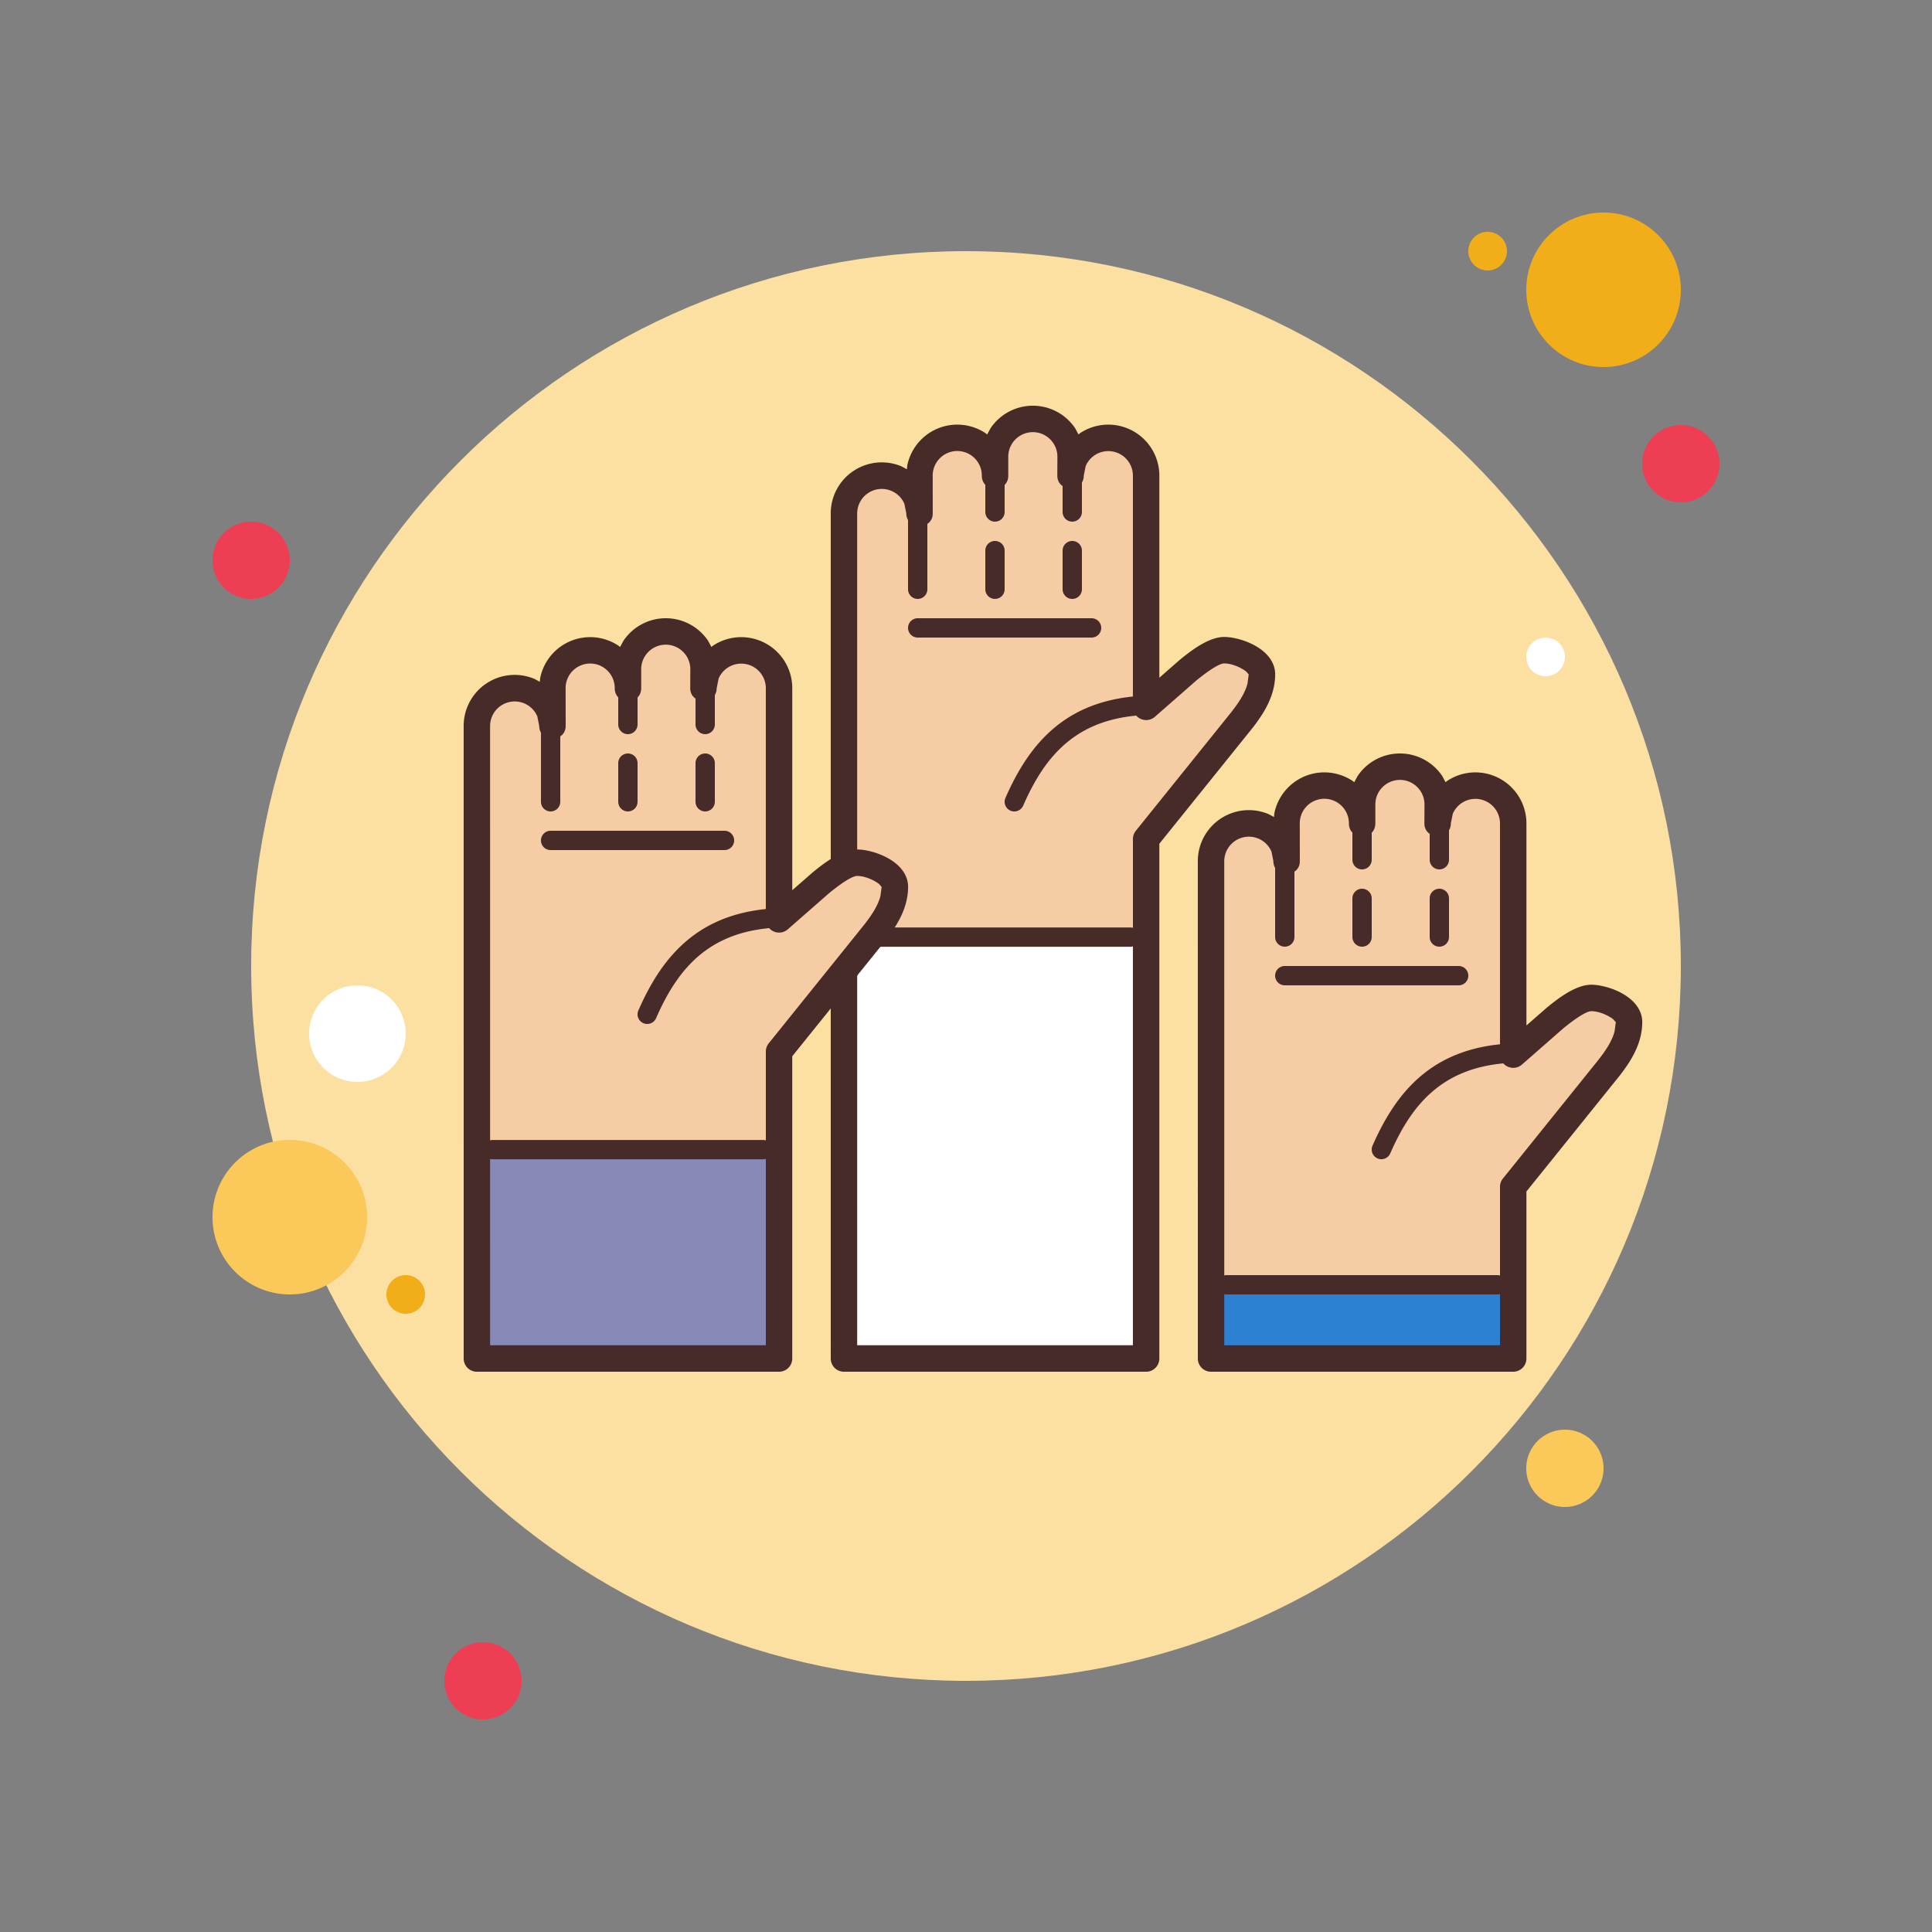
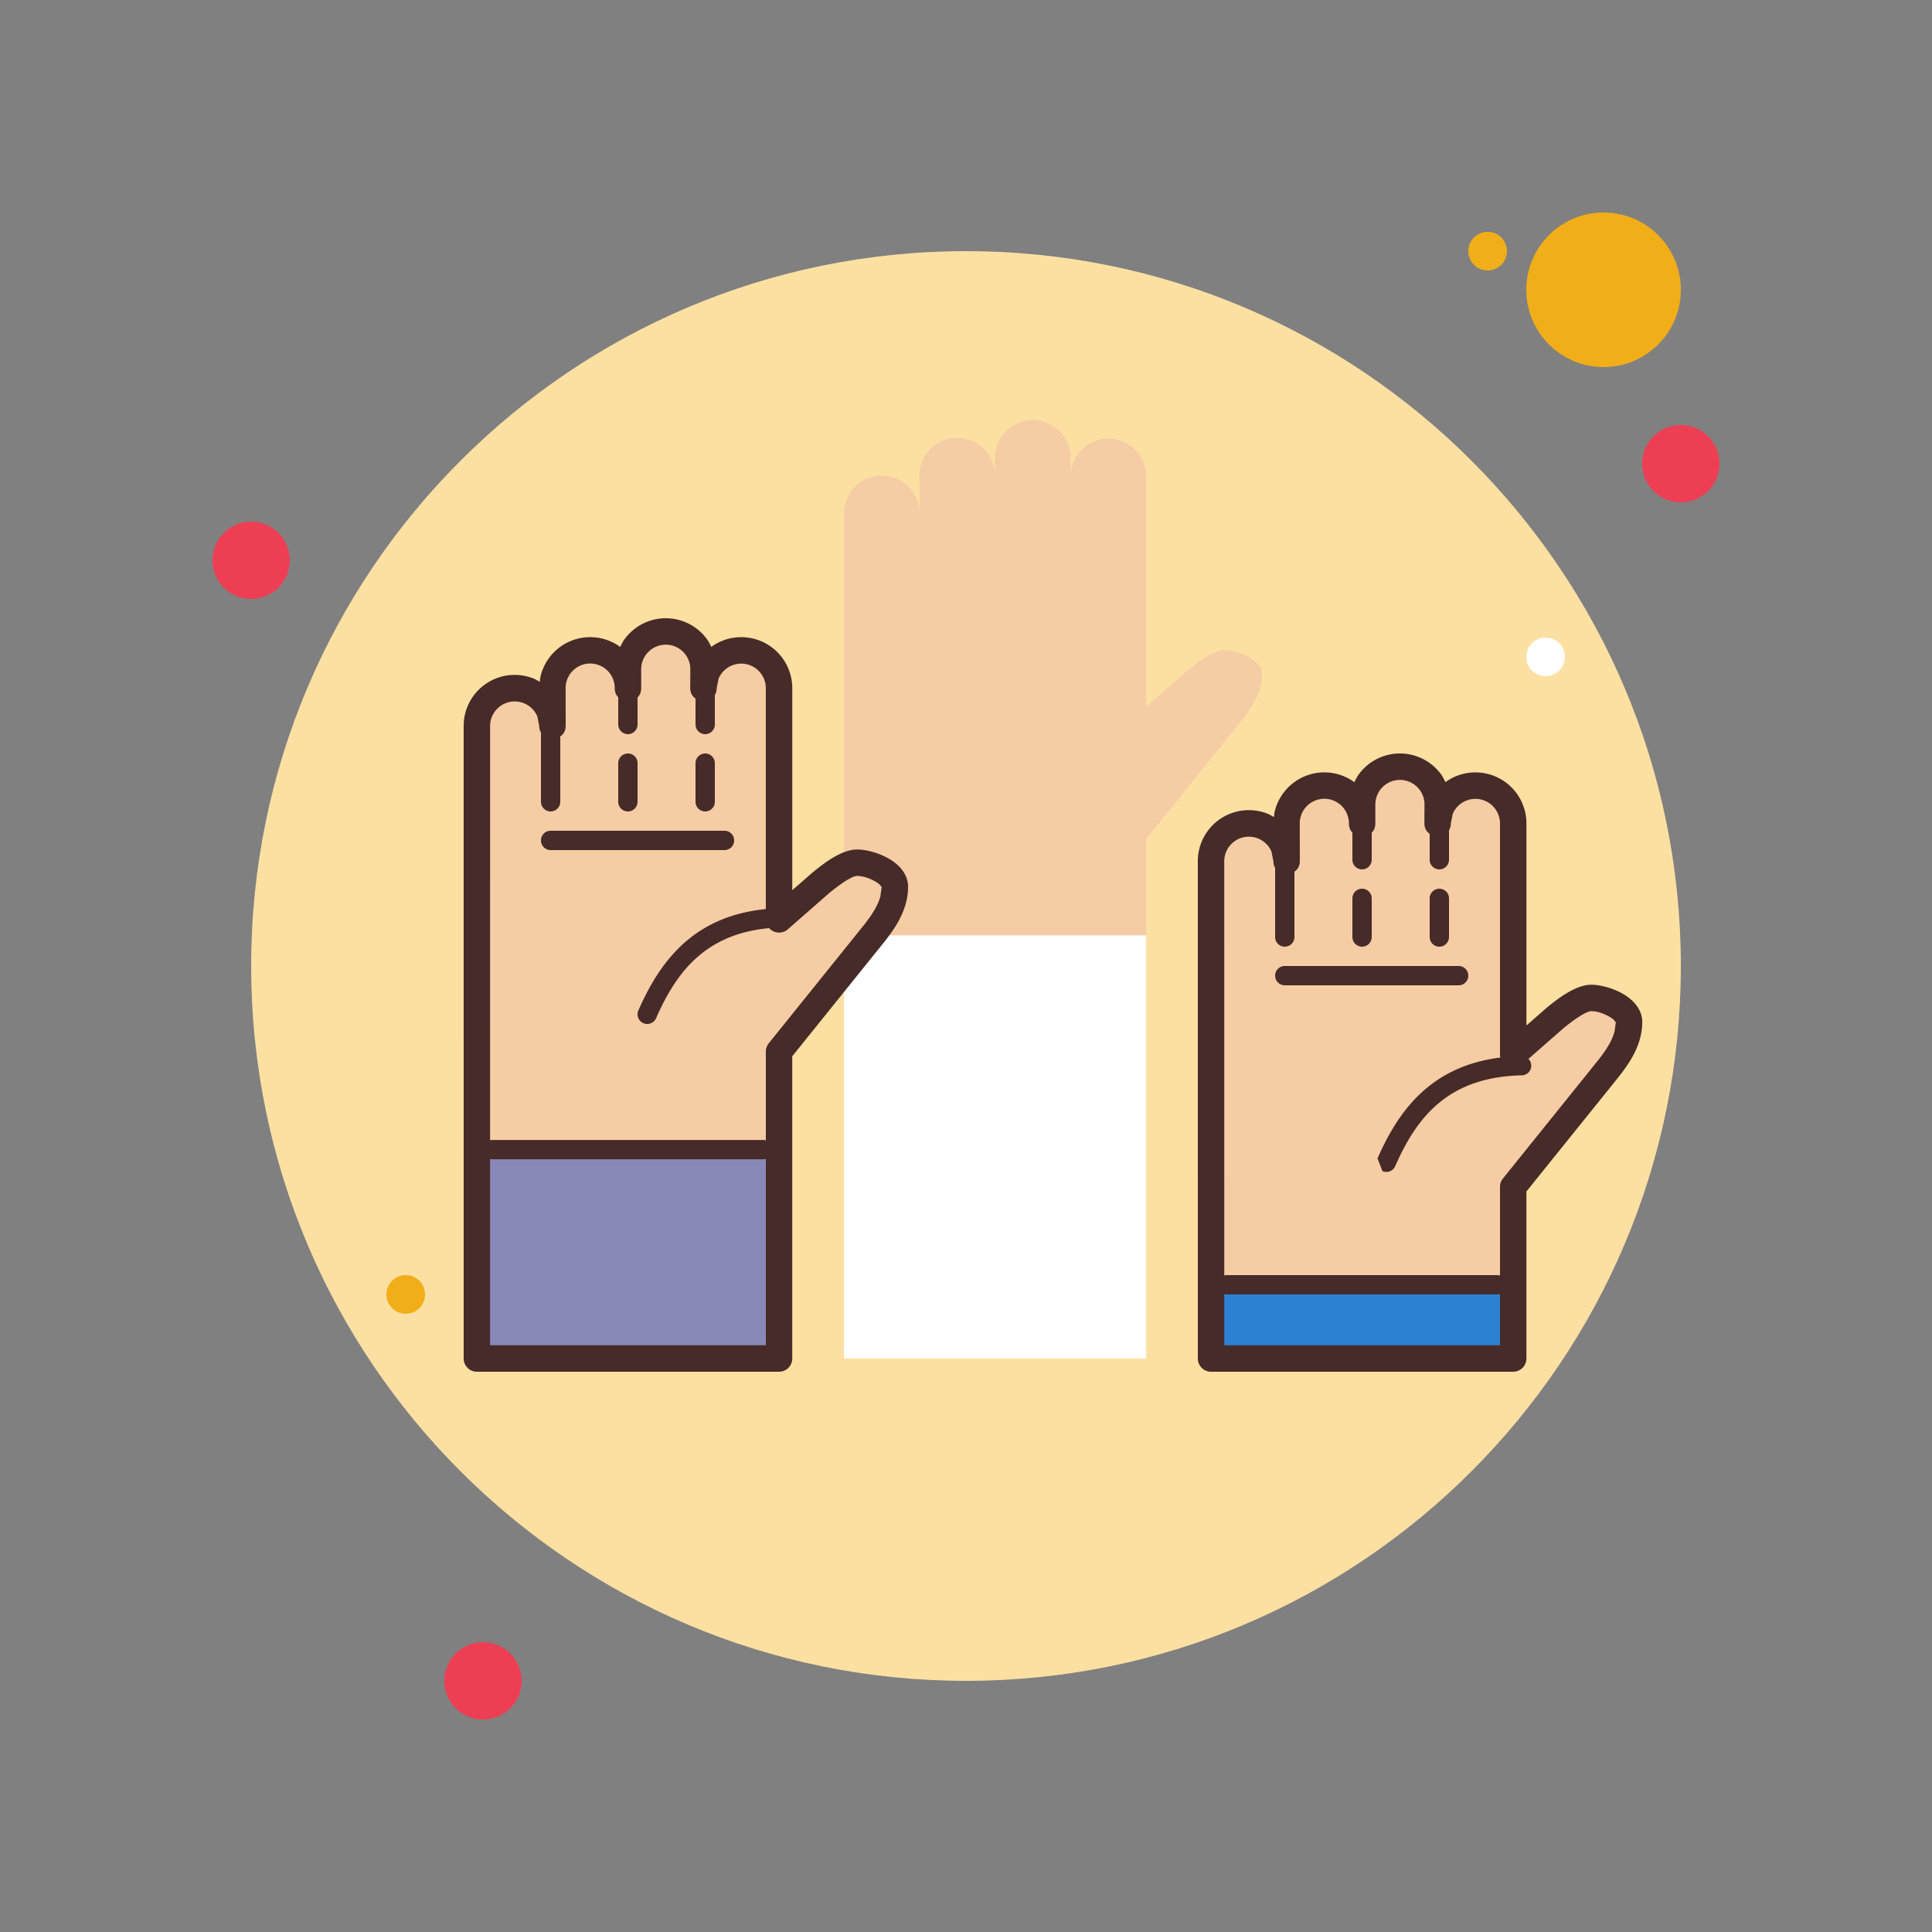
<svg xmlns="http://www.w3.org/2000/svg" width="100" height="100" fill-rule="evenodd" baseProfile="basic" clip-rule="evenodd">
  <rect width="100%" height="100%" fill="#808080" stroke="none" />
  <path fill="#ee3e54" d="M15 29a2 2 0 1 0-4.001.001A2 2 0 0 0 15 29z" />
  <path fill="#f1ae19" d="M78 13a1 1 0 1 0-2 0 1 1 0 0 0 2 0z" />
  <path fill="#fce0a2" d="M87 50c0-20.424-16.576-37-37-37S13 29.576 13 50s16.576 37 37 37 37-16.576 37-37z" />
  <path fill="#f1ae19" d="M87 15c0-2.208-1.792-4-4-4s-4 1.792-4 4 1.792 4 4 4 4-1.792 4-4z" />
  <path fill="#ee3e54" d="M89 24a2 2 0 1 0-4.001.001A2 2 0 0 0 89 24z" />
-   <path fill="#fbc959" d="M83 76a2 2 0 1 0-4.001.001A2 2 0 0 0 83 76zM19 63c0-2.208-1.792-4-4-4s-4 1.792-4 4 1.792 4 4 4 4-1.792 4-4z" />
  <path fill="#ee3e54" d="M27 87a2 2 0 1 0-4.001.001A2 2 0 0 0 27 87z" />
-   <path fill="#fff" d="M21 53.5a2.5 2.5 0 0 0-5 0 2.5 2.5 0 0 0 5 0z" />
  <path fill="#f1ae19" d="M22 67a1 1 0 1 0-2 0 1 1 0 0 0 2 0z" />
  <path fill="#fff" d="M81 34a1 1 0 1 0-2 0 1 1 0 0 0 2 0z" />
  <path fill="#f6cca4" d="M43.684 48.416V26.572a1.956 1.956 0 0 1 3.913 0l-.004-1.955a1.956 1.956 0 0 1 3.912 0v-.979a1.957 1.957 0 0 1 3.912 0l-.005.979a1.957 1.957 0 0 1 3.913 0v11.969l2.179-1.907c.576-.467 1.304-1.027 1.863-1.027.728 0 1.955.529 1.955 1.245 0 .915-.512 1.699-1.047 2.381l-4.949 6.148v4.988H43.684z" />
  <path fill="#fff" d="m43.685 70.316-.001-21.9h15.641v21.9h-15.64z" />
-   <path fill="#472b29" d="m43 70.317-.001-43.744a2.64 2.64 0 0 1 3.668-2.432l.273.148.021-.203a2.642 2.642 0 0 1 4.063-1.657l.071.059.176-.324a2.64 2.64 0 0 1 4.378 0l.173.321.069-.056a2.642 2.642 0 0 1 4.117 2.188v10.461l1.053-.921c.46-.373 1.447-1.188 2.304-1.188.763 0 2.287.493 2.589 1.571.032.115.049.235.049.359 0 1.167-.651 2.113-1.195 2.808l-4.801 5.964v26.645a.685.685 0 0 1-.684.685h-15.64a.684.684 0 0 1-.683-.684zm15.64-.685V43.428a.68.68 0 0 1 .152-.429l4.945-6.144c.393-.503.701-.977.832-1.464l.065-.483-.136-.153c-.233-.183-.713-.416-1.132-.416-.212 0-.673.26-1.423.865l-2.168 1.899a.686.686 0 0 1-1.136-.516v-11.97a1.273 1.273 0 0 0-2.444-.494l-.1.497c-.005.88-1.369.876-1.369-.005l.005-.979c0-.697-.571-1.268-1.271-1.268-.701 0-1.272.571-1.272 1.269v.979c0 .903-1.369.903-1.369 0a1.271 1.271 0 0 0-2.543 0l.003 1.955c.001.88-1.367.881-1.369.001l-.099-.495a1.274 1.274 0 0 0-2.444.493l.001 43.06H58.64z" />
-   <path fill="#472b29" d="M47 30.5v-4a.5.5 0 0 1 1 0v4a.5.5 0 0 1-1 0zm4 0v-2a.5.5 0 0 1 1 0v2a.5.5 0 0 1-1 0zm0-4v-2a.5.5 0 0 1 1 0v2a.5.5 0 0 1-1 0zm4 4v-2a.5.5 0 0 1 1 0v2a.5.5 0 0 1-1 0zm0-4v-2a.5.5 0 0 1 1 0v2a.5.5 0 0 1-1 0zm-8 6a.5.5 0 0 1 .5-.5h9a.5.5 0 0 1 0 1h-9a.5.5 0 0 1-.5-.5zm5.299 9.459a.5.5 0 0 1-.257-.659c1.247-2.845 3.183-5.203 7.447-5.299a.499.499 0 1 1 .023.999c-3.751.085-5.407 2.084-6.553 4.701a.502.502 0 0 1-.66.258zm-8.298 6.546a.5.5 0 0 1 .5-.5h13.997a.5.5 0 0 1 0 1H44.501a.5.5 0 0 1-.5-.5z" />
  <path fill="#f6cca4" d="M24.684 59.417V37.572a1.956 1.956 0 0 1 3.913 0l-.004-1.955a1.956 1.956 0 0 1 3.912 0v-.979a1.957 1.957 0 0 1 3.912 0l-.005.979a1.957 1.957 0 0 1 3.913 0v11.969l2.179-1.907c.576-.467 1.304-1.027 1.863-1.027.728 0 1.955.529 1.955 1.245 0 .915-.512 1.699-1.047 2.381l-4.949 6.148v4.989H24.684z" />
  <path fill="#8889b9" d="m24.685 70.316-.001-10.899h15.641v10.899h-15.64z" />
  <path fill="#472b29" d="m24 70.317-.001-32.744a2.64 2.64 0 0 1 3.668-2.432l.273.148.021-.203a2.642 2.642 0 0 1 4.063-1.657l.071.059.176-.324a2.64 2.64 0 0 1 4.378 0l.173.321.069-.056a2.642 2.642 0 0 1 4.117 2.188v10.461l1.053-.921c.46-.373 1.447-1.188 2.304-1.188.763 0 2.287.493 2.589 1.571.032.115.049.235.049.359 0 1.167-.651 2.113-1.195 2.808l-4.801 5.964v15.645a.685.685 0 0 1-.684.685h-15.64a.684.684 0 0 1-.683-.684zm15.64-.685V54.428a.68.68 0 0 1 .152-.429l4.945-6.144c.393-.503.701-.977.832-1.464l.065-.483-.136-.153c-.233-.183-.713-.416-1.132-.416-.212 0-.673.26-1.423.865l-2.168 1.899a.686.686 0 0 1-1.136-.516v-11.97a1.273 1.273 0 0 0-2.444-.494l-.1.497c-.005.88-1.369.876-1.369-.005l.005-.979c0-.697-.571-1.268-1.271-1.268-.701 0-1.272.571-1.272 1.269v.979c0 .903-1.369.903-1.369 0a1.271 1.271 0 0 0-2.543 0l.003 1.955c.001.88-1.367.881-1.369.001l-.099-.495a1.274 1.274 0 0 0-2.444.493l.001 32.06H39.64z" />
  <path fill="#472b29" d="M28 41.5v-4a.5.5 0 0 1 1 0v4a.5.5 0 0 1-1 0zm4 0v-2a.5.5 0 0 1 1 0v2a.5.5 0 0 1-1 0zm0-4v-2a.5.5 0 0 1 1 0v2a.5.5 0 0 1-1 0zm4 4v-2a.5.5 0 0 1 1 0v2a.5.5 0 0 1-1 0zm0-4v-2a.5.5 0 0 1 1 0v2a.5.5 0 0 1-1 0zm-8 6a.5.5 0 0 1 .5-.5h9a.5.5 0 0 1 0 1h-9a.5.5 0 0 1-.5-.5zm5.299 9.459a.5.5 0 0 1-.257-.659c1.247-2.845 3.183-5.203 7.447-5.299a.499.499 0 1 1 .023.999c-3.751.085-5.407 2.084-6.553 4.701a.502.502 0 0 1-.66.258z" />
  <path fill="#f6cca4" d="M62.684 66.413V44.572a1.956 1.956 0 0 1 3.913 0l-.004-1.955a1.956 1.956 0 0 1 3.912 0v-.979a1.957 1.957 0 0 1 3.912 0l-.005.979a1.957 1.957 0 0 1 3.913 0v11.969l2.179-1.907c.576-.467 1.304-1.027 1.863-1.027.728 0 1.955.529 1.955 1.245 0 .915-.512 1.699-1.047 2.381l-4.949 6.148v4.985H62.684z" />
  <path fill="#2d81d3" d="m62.685 70.316-.001-3.903h15.641v3.903h-15.64z" />
  <path fill="#472b29" d="m62 70.317-.001-25.744a2.64 2.64 0 0 1 3.668-2.432l.273.148.021-.203a2.642 2.642 0 0 1 4.063-1.657l.071.059.176-.324a2.64 2.64 0 0 1 4.378 0l.173.321.069-.056a2.642 2.642 0 0 1 4.117 2.188v10.461l1.053-.921c.46-.373 1.447-1.188 2.304-1.188.763 0 2.287.493 2.589 1.571.032.115.049.235.049.359 0 1.167-.651 2.113-1.195 2.808l-4.801 5.964v8.645a.685.685 0 0 1-.684.685h-15.64a.684.684 0 0 1-.683-.684zm15.64-.685v-8.204a.68.68 0 0 1 .152-.429l4.945-6.144c.393-.503.701-.977.832-1.464l.065-.483-.136-.153c-.233-.183-.713-.416-1.132-.416-.212 0-.673.26-1.423.865l-2.168 1.899a.686.686 0 0 1-1.136-.516v-11.97a1.273 1.273 0 0 0-2.444-.494l-.1.497c-.005.88-1.369.876-1.369-.005l.005-.979c0-.697-.571-1.268-1.271-1.268-.701 0-1.272.571-1.272 1.269v.979c0 .903-1.369.903-1.369 0a1.271 1.271 0 0 0-2.543 0l.003 1.955c.001.88-1.367.881-1.369.001l-.099-.495a1.274 1.274 0 0 0-2.444.493l.001 25.06H77.64z" />
-   <path fill="#472b29" d="M66 48.5v-4a.5.5 0 0 1 1 0v4a.5.5 0 0 1-1 0zm4 0v-2a.5.5 0 0 1 1 0v2a.5.5 0 0 1-1 0zm0-4v-2a.5.5 0 0 1 1 0v2a.5.5 0 0 1-1 0zm4 4v-2a.5.5 0 0 1 1 0v2a.5.5 0 0 1-1 0zm0-4v-2a.5.5 0 0 1 1 0v2a.5.5 0 0 1-1 0zm-8 6a.5.5 0 0 1 .5-.5h9a.5.5 0 0 1 0 1h-9a.5.5 0 0 1-.5-.5zm5.299 9.459a.5.5 0 0 1-.257-.659c1.247-2.845 3.183-5.203 7.447-5.299a.499.499 0 1 1 .023.999c-3.751.085-5.407 2.084-6.553 4.701a.502.502 0 0 1-.66.258zM63.001 66.5a.5.5 0 0 1 .5-.5h13.997a.5.5 0 0 1 0 1H63.501a.5.5 0 0 1-.5-.5zm-38-6.995a.5.5 0 0 1 .5-.5h13.997a.5.5 0 0 1 0 1H25.501a.5.5 0 0 1-.5-.5z" />
+   <path fill="#472b29" d="M66 48.5v-4a.5.5 0 0 1 1 0v4a.5.5 0 0 1-1 0zm4 0v-2a.5.5 0 0 1 1 0v2a.5.5 0 0 1-1 0zm0-4v-2a.5.5 0 0 1 1 0v2a.5.5 0 0 1-1 0zm4 4v-2a.5.5 0 0 1 1 0v2a.5.5 0 0 1-1 0zm0-4v-2a.5.5 0 0 1 1 0v2a.5.5 0 0 1-1 0zm-8 6a.5.5 0 0 1 .5-.5h9a.5.5 0 0 1 0 1h-9a.5.5 0 0 1-.5-.5zm5.299 9.459c1.247-2.845 3.183-5.203 7.447-5.299a.499.499 0 1 1 .023.999c-3.751.085-5.407 2.084-6.553 4.701a.502.502 0 0 1-.66.258zM63.001 66.5a.5.5 0 0 1 .5-.5h13.997a.5.5 0 0 1 0 1H63.501a.5.5 0 0 1-.5-.5zm-38-6.995a.5.5 0 0 1 .5-.5h13.997a.5.5 0 0 1 0 1H25.501a.5.5 0 0 1-.5-.5z" />
</svg>